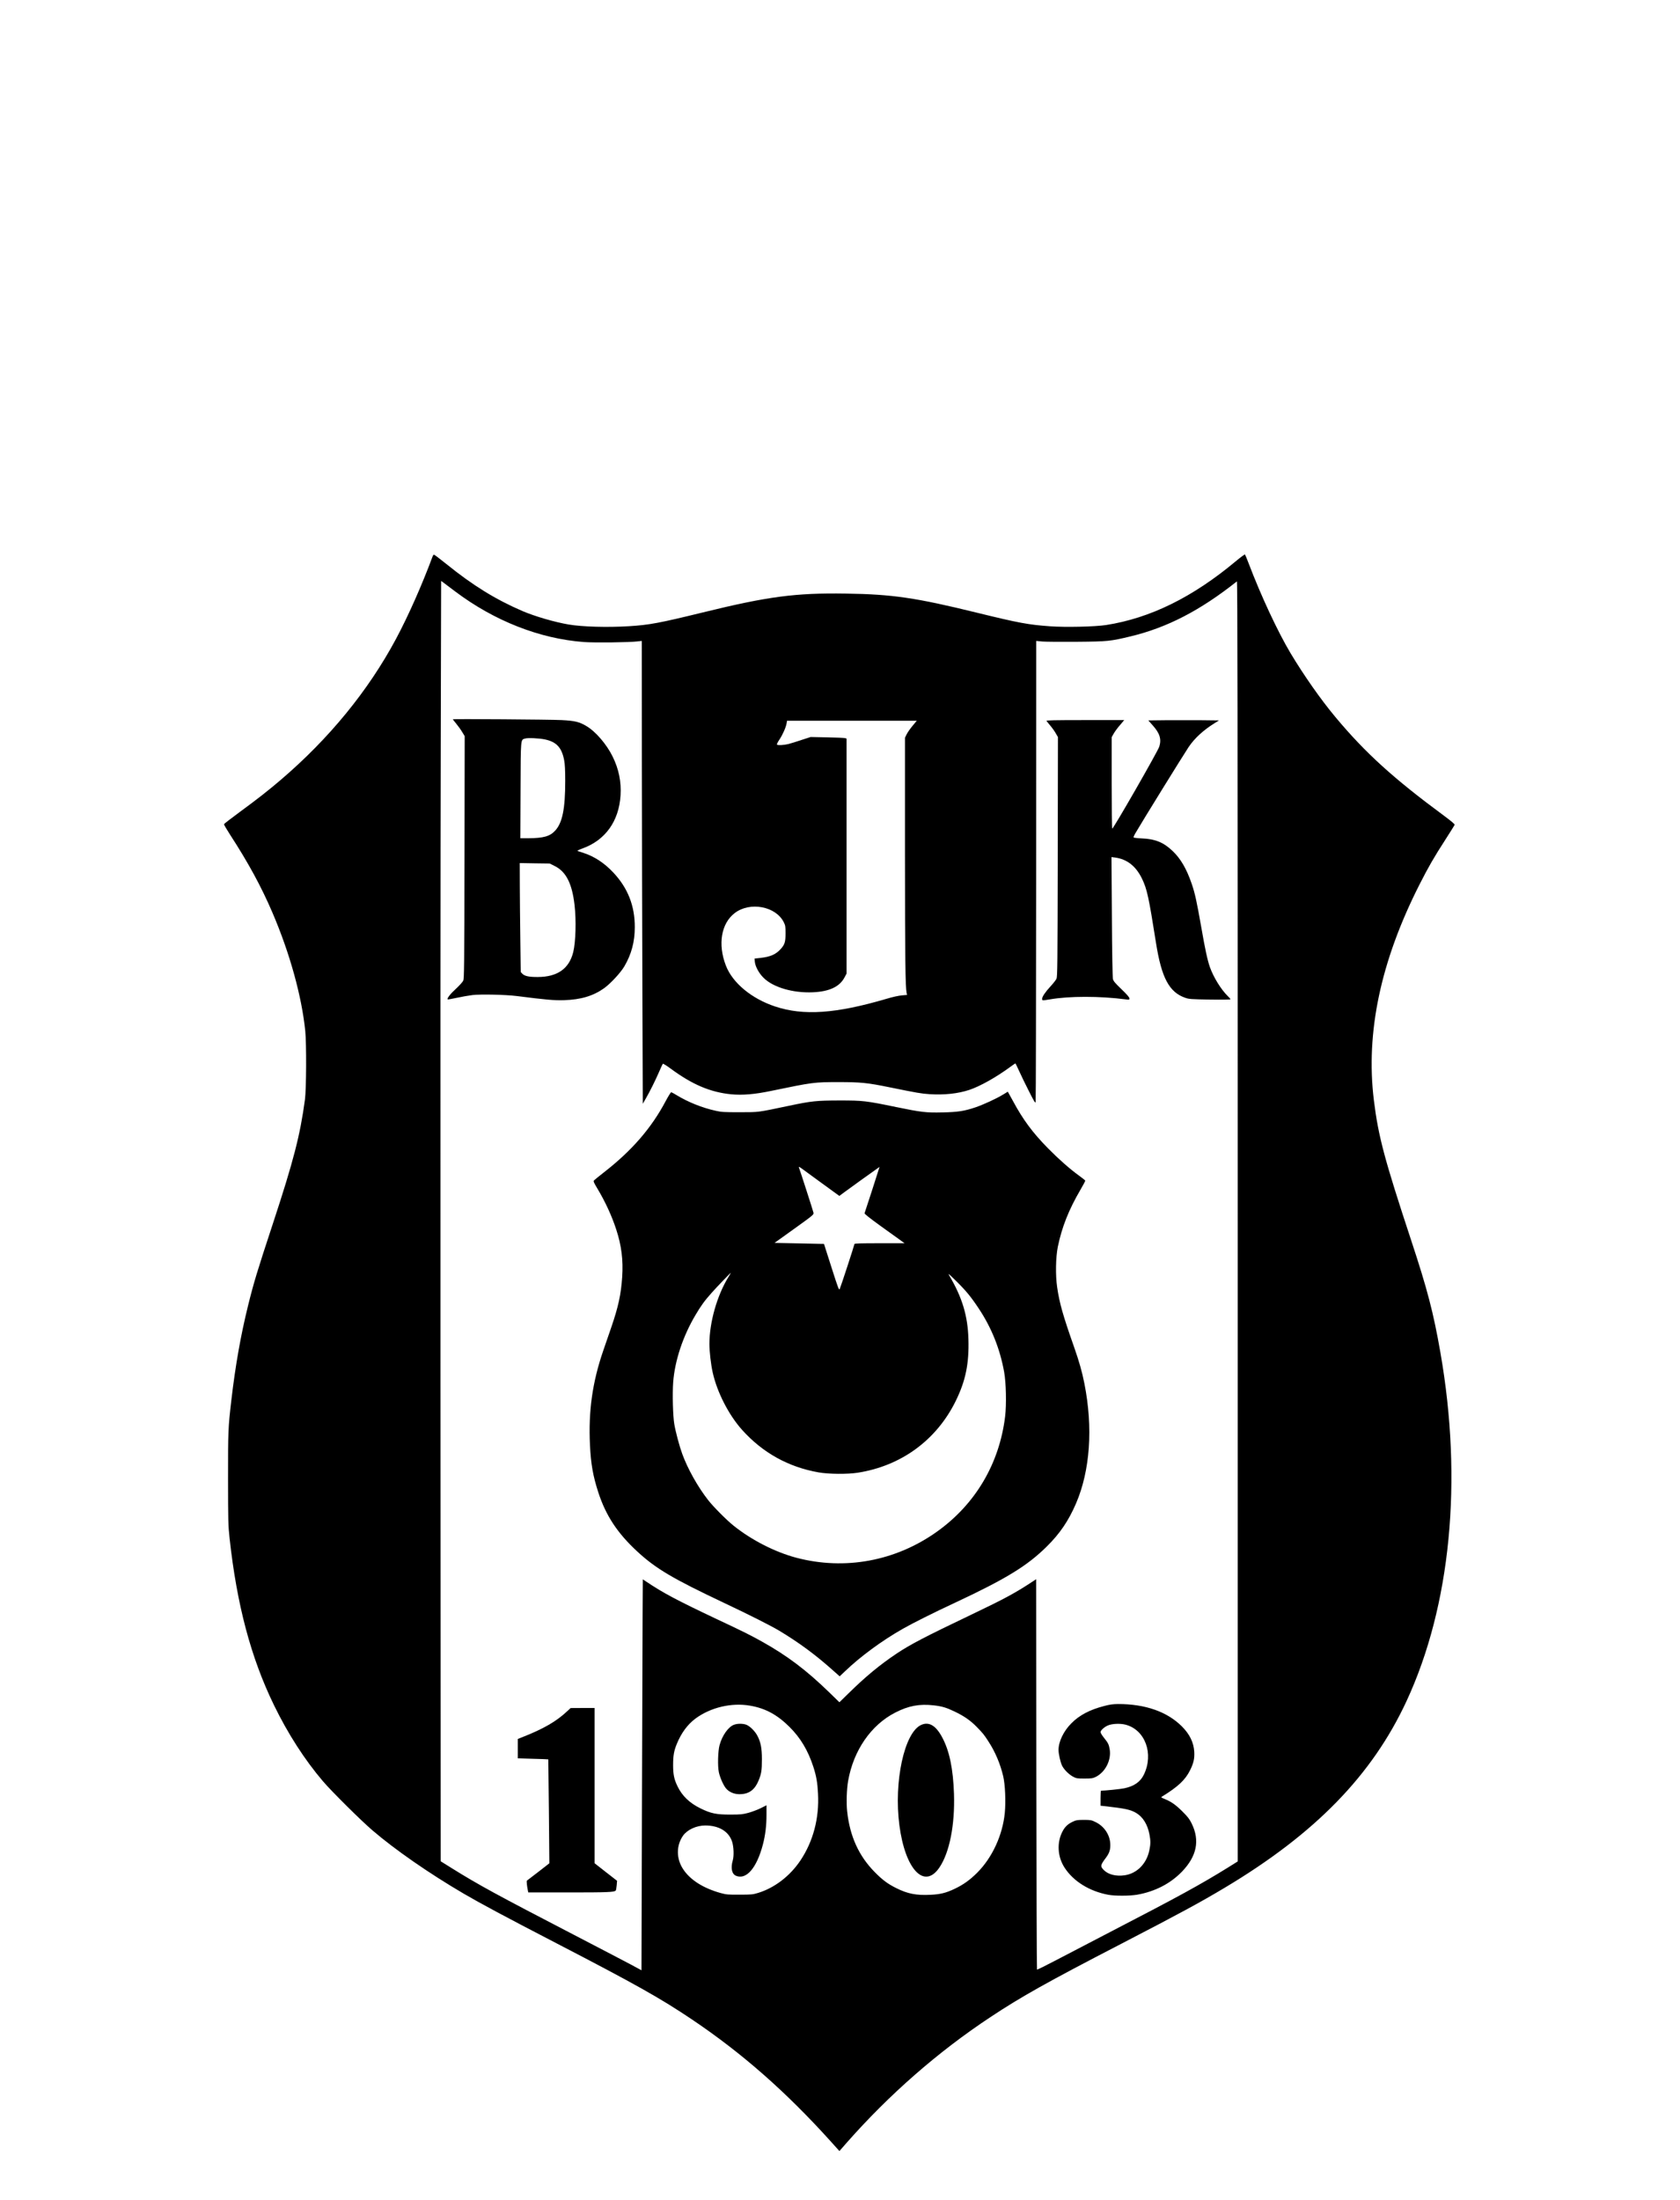
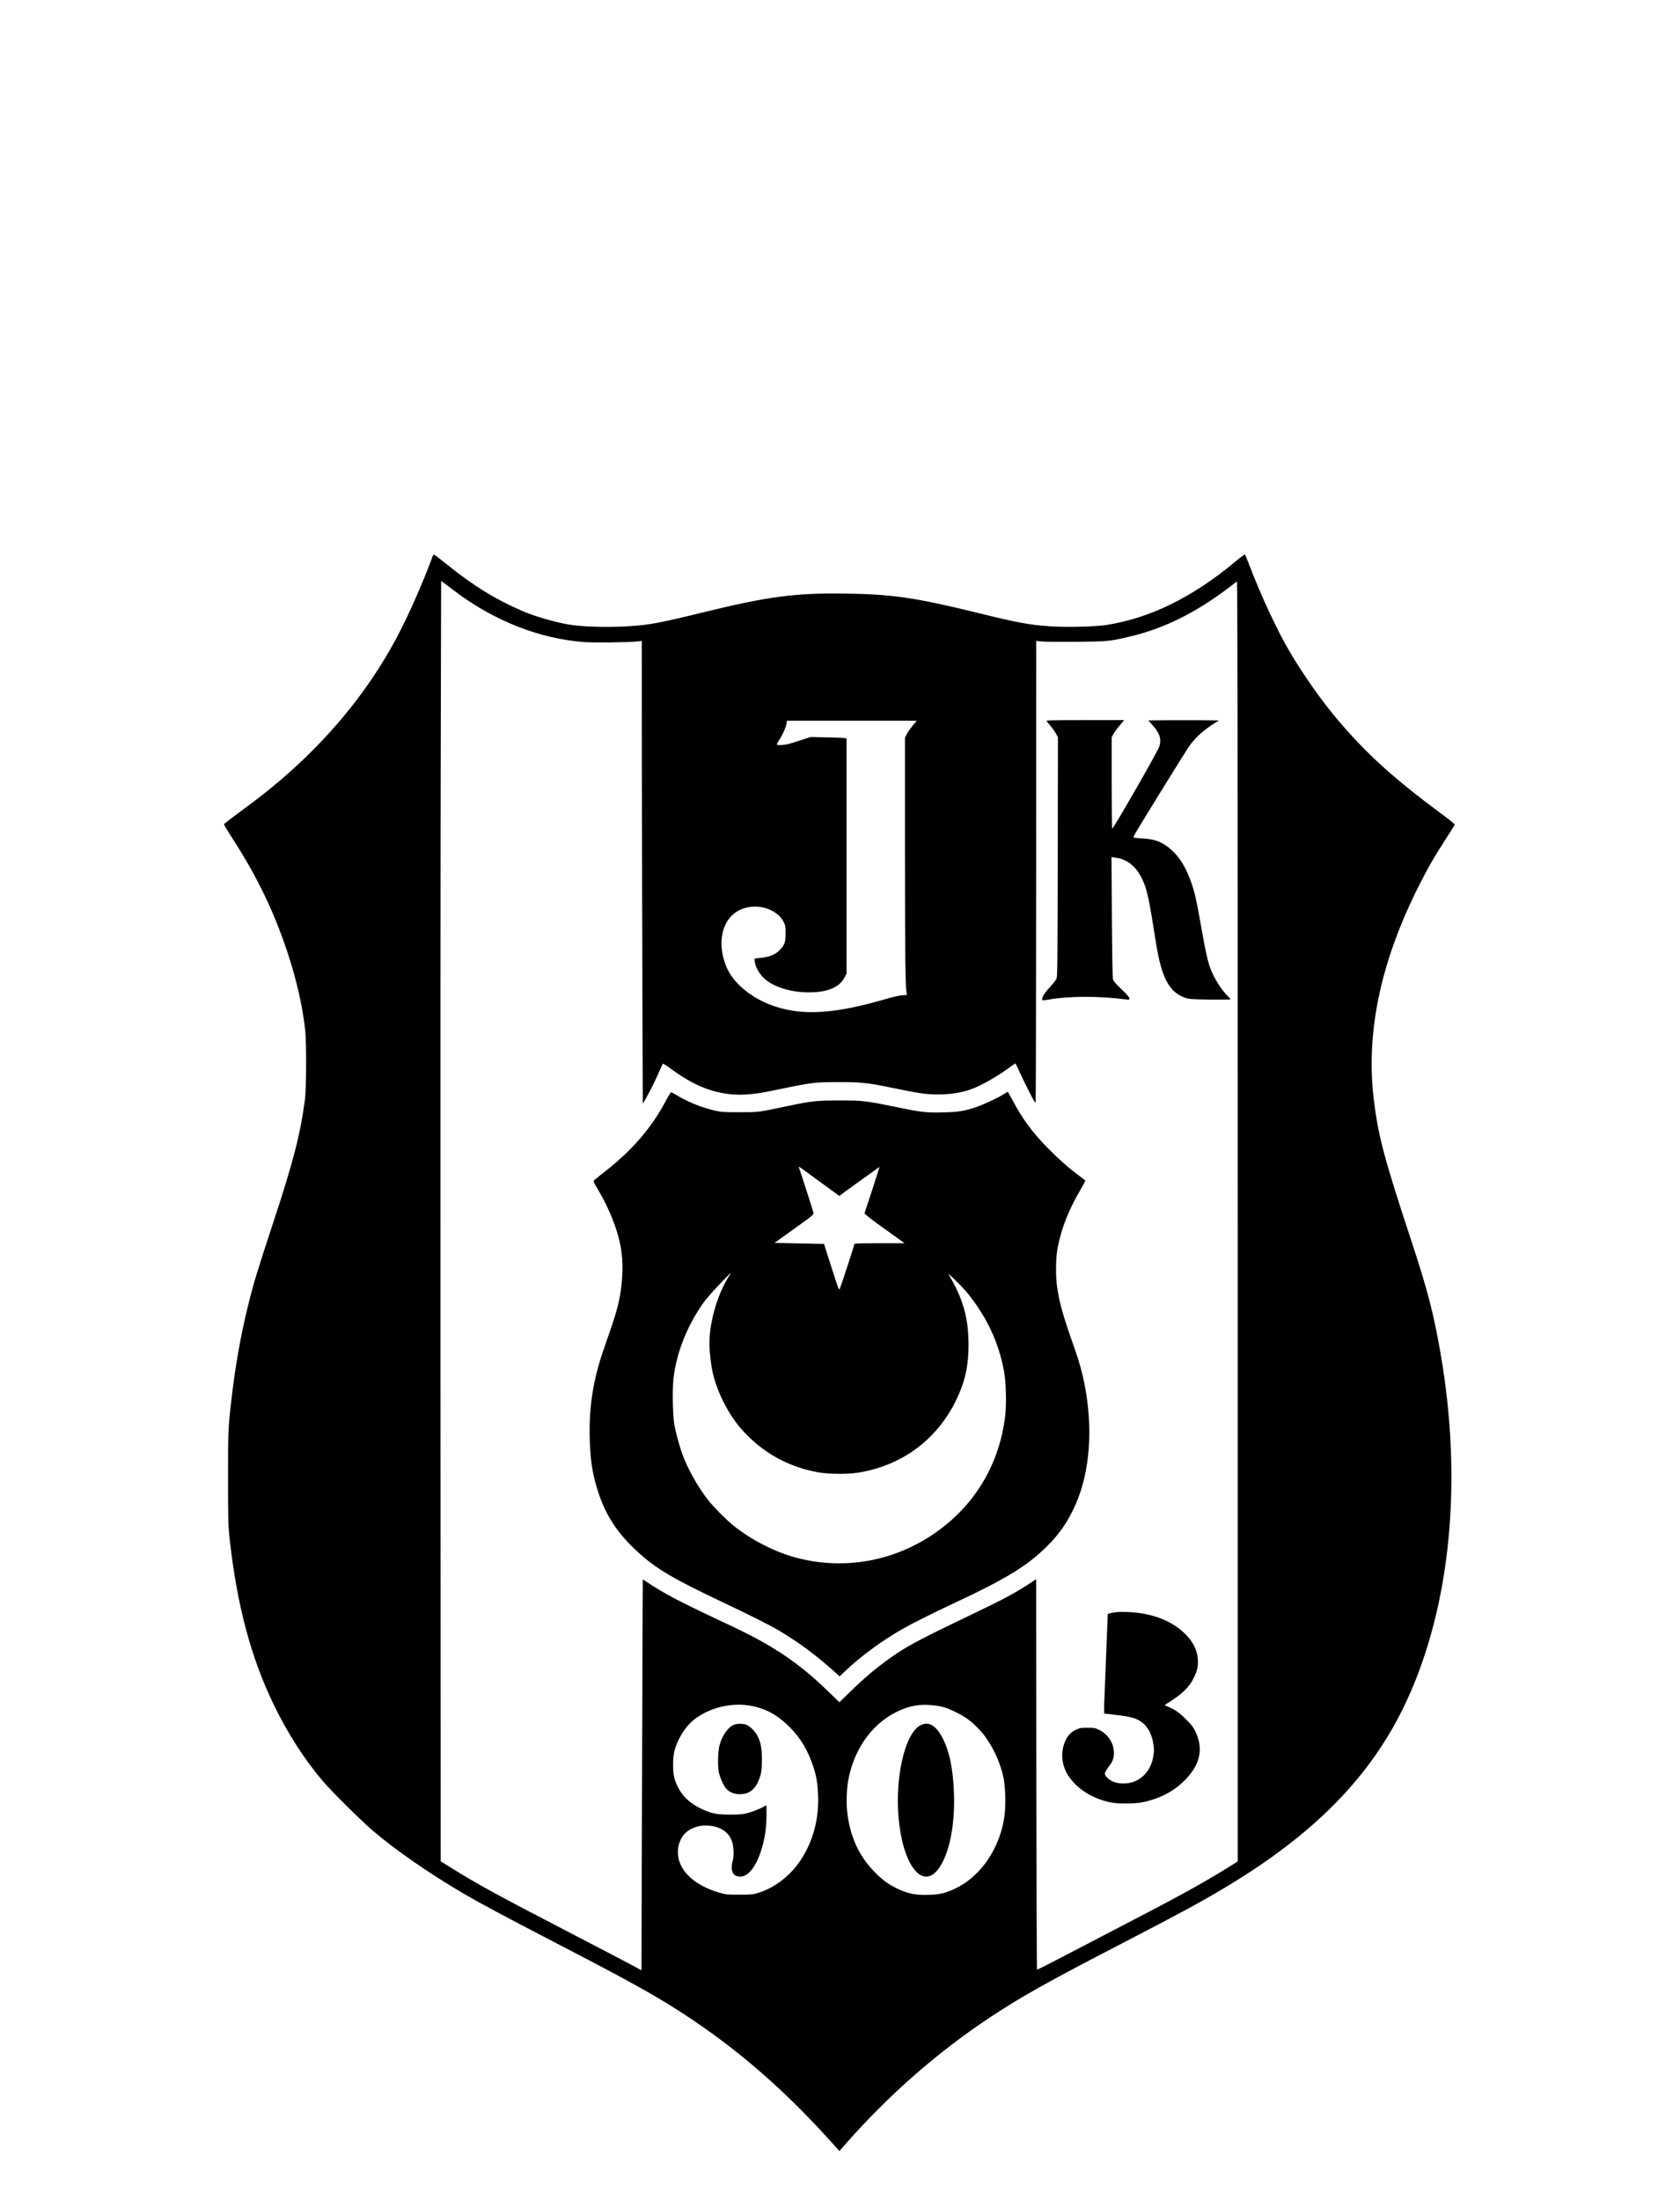
<svg xmlns="http://www.w3.org/2000/svg" version="1.0" width="1920pt" height="2514pt" viewBox="0 0 2560 3352" preserveAspectRatio="xMidYMid meet">
  <g transform="translate(0,3352) scale(0.1,-0.1)" fill="#000000" stroke="none">
    <path d="M18830 24969 c-658 -549 -1302 -866 -1975 -971 -168 -26 -618 -36 -856 -19 -327 23 -481 52 -1109 206 -933 229 -1291 282 -2000 292 -768 12 -1185 -43 -2180 -287 -658 -161 -816 -191 -1125 -210 -333 -20 -717 -9 -920 26 -216 37 -510 123 -699 203 -412 177 -761 392 -1166 720 -96 77 -180 141 -187 141 -6 0 -16 -12 -21 -27 -162 -436 -371 -908 -558 -1257 -422 -788 -1018 -1517 -1756 -2147 -182 -156 -349 -287 -631 -494 -127 -93 -232 -175 -234 -181 -2 -6 40 -78 93 -160 277 -427 473 -786 644 -1184 265 -617 448 -1276 502 -1810 19 -196 16 -882 -5 -1040 -73 -543 -173 -932 -490 -1895 -238 -723 -289 -890 -376 -1241 -114 -461 -194 -917 -256 -1448 -49 -427 -50 -457 -50 -1191 1 -655 2 -713 23 -905 111 -1018 325 -1823 676 -2545 213 -438 469 -835 747 -1161 134 -157 579 -598 754 -748 349 -299 866 -657 1390 -964 257 -150 624 -347 1425 -762 1204 -624 1580 -836 2060 -1159 758 -510 1424 -1096 2099 -1843 l142 -158 112 128 c649 736 1390 1384 2188 1912 474 314 863 532 2009 1125 878 455 1187 622 1565 848 1377 823 2243 1712 2768 2842 673 1451 858 3355 516 5310 -106 608 -199 963 -444 1705 -410 1243 -502 1588 -570 2140 -126 1030 103 2115 693 3280 138 272 223 420 399 692 73 114 136 214 139 222 4 10 -47 53 -161 138 -772 569 -1202 960 -1655 1503 -222 265 -481 635 -685 975 -195 327 -450 873 -637 1365 -27 72 -53 133 -57 138 -4 4 -68 -43 -141 -104z m-11893 -460 c597 -449 1288 -720 1961 -770 161 -12 694 -6 820 10 l62 7 1 -1855 c1 -1021 5 -2607 8 -3526 l6 -1670 46 80 c62 107 146 276 204 410 26 61 51 114 55 119 5 5 58 -28 120 -74 331 -244 606 -360 923 -391 170 -16 356 -1 609 52 637 132 653 134 1033 134 333 0 438 -11 779 -81 407 -83 477 -95 600 -103 228 -14 433 8 606 65 163 54 411 193 631 355 37 27 69 49 72 49 2 0 28 -53 57 -117 29 -65 96 -203 149 -307 80 -159 97 -185 102 -165 4 13 7 1599 8 3524 l1 3501 93 -9 c50 -4 288 -6 527 -4 474 4 508 8 817 82 556 133 1061 394 1621 838 9 7 12 -1943 12 -9746 l0 -9755 -152 -95 c-417 -258 -757 -444 -1738 -952 -305 -158 -691 -359 -858 -447 -167 -88 -306 -157 -310 -153 -4 4 -8 1343 -10 2977 l-3 2970 -27 -18 c-281 -187 -447 -277 -973 -528 -702 -335 -919 -449 -1129 -589 -253 -169 -473 -351 -732 -606 l-137 -134 -153 149 c-352 342 -643 561 -1028 776 -178 99 -271 146 -699 347 -592 280 -807 394 -1051 558 l-65 43 -3 -547 c-1 -302 -6 -1642 -10 -2979 l-7 -2430 -165 89 c-91 48 -482 253 -870 454 -1176 610 -1446 757 -1860 1015 l-165 103 -3 7240 c-2 3982 0 8371 4 9753 l6 2512 32 -23 c17 -13 99 -75 183 -138z m6969 -2046 c-35 -42 -76 -100 -90 -129 l-26 -53 0 -1773 c1 -1608 6 -2021 25 -2114 l7 -31 -80 -7 c-47 -4 -141 -24 -233 -52 -771 -227 -1266 -261 -1698 -117 -359 119 -649 360 -750 623 -126 325 -71 644 136 801 232 177 625 102 746 -140 25 -50 27 -65 27 -170 0 -130 -12 -169 -70 -235 -74 -83 -156 -121 -302 -138 l-100 -11 4 -48 c7 -73 62 -175 133 -245 144 -145 447 -234 750 -221 251 11 408 84 483 225 l32 60 0 1790 0 1790 -22 7 c-13 4 -136 10 -275 12 l-251 5 -139 -45 c-76 -26 -166 -53 -200 -62 -70 -17 -160 -22 -173 -9 -5 5 10 37 35 74 50 74 101 189 111 249 l7 41 988 0 989 0 -64 -77z m-2475 -14928 c233 -40 413 -138 600 -324 168 -167 282 -359 363 -608 45 -139 63 -242 71 -408 20 -373 -73 -726 -268 -1018 -159 -237 -393 -417 -644 -494 -82 -25 -101 -27 -283 -27 -183 -1 -201 1 -293 26 -263 74 -461 200 -567 362 -106 160 -107 358 -3 509 64 92 204 157 340 157 207 0 356 -89 408 -244 26 -77 31 -220 11 -288 -34 -116 -15 -207 49 -234 158 -66 316 118 410 476 37 141 55 287 55 452 l0 146 -87 -44 c-49 -24 -133 -56 -188 -71 -90 -24 -118 -27 -275 -27 -211 -1 -299 17 -455 94 -166 81 -280 190 -350 335 -53 108 -68 182 -68 325 0 143 12 214 55 320 69 169 164 298 286 389 230 170 551 246 833 196z m2799 5 c124 -14 191 -34 318 -95 144 -69 239 -135 334 -232 96 -98 113 -119 180 -223 104 -160 180 -340 225 -530 30 -130 41 -387 24 -560 -33 -337 -192 -682 -421 -910 -110 -110 -212 -183 -343 -245 -132 -63 -220 -84 -367 -91 -217 -11 -350 15 -525 103 -130 65 -206 122 -325 242 -243 246 -380 546 -421 926 -14 129 -7 341 15 465 82 464 348 850 716 1039 203 105 371 136 590 111z" />
-     <path d="M6900 22562 c0 -2 24 -33 53 -68 29 -35 70 -92 90 -126 l38 -63 -3 -1845 c-3 -1666 -5 -1848 -19 -1880 -9 -19 -58 -74 -110 -122 -87 -79 -141 -149 -127 -163 3 -3 65 8 139 24 74 16 181 35 239 42 130 15 505 6 675 -15 441 -56 571 -68 720 -63 257 8 444 64 610 182 97 69 254 238 310 335 107 183 158 373 158 595 1 325 -106 597 -327 832 -135 144 -288 245 -451 298 -44 14 -87 28 -95 31 -8 3 25 20 75 38 348 125 556 414 581 809 13 205 -27 403 -121 592 -91 186 -258 380 -398 463 -108 65 -179 82 -380 92 -175 9 -1657 19 -1657 12z m1405 -307 c175 -37 256 -125 292 -318 11 -58 16 -148 16 -312 0 -428 -43 -639 -153 -759 -81 -88 -179 -115 -413 -116 l-118 0 3 728 c3 810 0 770 71 791 40 13 212 5 302 -14z m147 -1928 c173 -85 265 -265 303 -594 27 -232 18 -563 -20 -718 -63 -253 -241 -378 -540 -379 -135 -1 -202 14 -237 51 l-23 25 -6 476 c-4 262 -7 636 -8 830 l-1 354 228 -4 228 -3 76 -38z" />
    <path d="M15946 22538 c5 -7 31 -40 59 -73 28 -33 66 -86 83 -117 l33 -57 -3 -1823 c-3 -1651 -5 -1826 -19 -1858 -9 -20 -49 -71 -88 -113 -83 -90 -131 -161 -131 -194 0 -27 2 -27 111 -9 305 53 764 53 1172 0 44 -6 47 -5 47 16 0 17 -35 57 -120 139 -98 94 -123 124 -131 156 -6 25 -13 385 -16 949 l-6 909 54 -7 c182 -24 317 -130 410 -320 78 -162 103 -277 214 -979 84 -533 201 -753 446 -838 59 -20 87 -22 377 -27 188 -3 312 -1 312 5 0 5 -18 27 -41 48 -102 100 -216 284 -272 440 -38 110 -72 264 -132 610 -69 392 -96 517 -146 662 -79 230 -169 383 -292 500 -137 130 -264 182 -465 190 -67 3 -125 10 -128 15 -3 5 7 30 22 56 108 186 728 1188 817 1322 89 132 221 254 392 361 l70 44 -273 3 c-150 1 -393 1 -539 0 l-265 -3 65 -73 c110 -122 138 -212 102 -327 -25 -77 -703 -1258 -717 -1249 -5 3 -8 318 -8 700 l0 694 30 53 c16 29 59 88 96 130 l65 77 -596 0 c-474 0 -595 -3 -589 -12z" />
    <path d="M15290 16848 c-104 -64 -305 -157 -430 -199 -168 -56 -264 -71 -500 -76 -244 -6 -323 3 -705 82 -461 95 -505 100 -860 100 -355 -1 -427 -8 -773 -81 -493 -103 -448 -97 -747 -98 -241 0 -281 2 -369 22 -208 46 -422 132 -599 240 -37 23 -73 42 -80 42 -6 0 -43 -59 -82 -132 -219 -414 -515 -755 -941 -1087 -77 -60 -146 -116 -153 -124 -11 -14 -3 -32 52 -124 119 -198 220 -417 287 -623 80 -244 108 -464 91 -724 -18 -265 -59 -455 -166 -766 -35 -102 -90 -264 -124 -360 -164 -478 -226 -917 -201 -1435 14 -289 46 -471 127 -720 115 -354 292 -623 596 -903 280 -259 541 -413 1322 -782 380 -179 712 -347 836 -421 308 -185 561 -372 834 -617 l90 -80 80 76 c235 226 566 469 880 647 150 86 476 249 790 395 785 367 1108 565 1406 860 200 197 333 394 446 657 215 501 260 1153 127 1827 -35 177 -81 338 -154 546 -171 485 -226 677 -261 920 -27 183 -22 454 10 615 62 301 167 566 345 870 42 71 75 134 73 139 -2 6 -45 40 -96 77 -137 99 -308 249 -472 416 -234 238 -381 436 -534 721 -42 78 -78 142 -78 141 -1 0 -31 -19 -67 -41z m-2763 -1356 l263 -191 77 57 c71 53 420 304 502 361 l33 24 -7 -24 c-8 -30 -213 -663 -221 -682 -3 -9 76 -72 243 -193 136 -98 275 -198 308 -221 l59 -43 -382 0 c-292 0 -382 -3 -382 -12 0 -14 -204 -639 -223 -682 -12 -28 -19 -10 -127 327 l-114 357 -71 1 c-38 1 -208 4 -377 8 l-306 6 300 215 c294 211 299 216 294 245 -5 25 -203 640 -223 692 -5 12 8 7 43 -18 27 -20 167 -122 311 -227z m-1429 -1429 c-172 -281 -288 -688 -288 -1018 0 -112 23 -314 50 -433 66 -300 245 -649 447 -874 314 -350 706 -568 1168 -649 154 -27 439 -29 594 -5 663 103 1202 497 1495 1094 150 306 204 567 193 940 -10 356 -94 635 -293 972 -22 37 -5 24 100 -80 153 -150 229 -242 346 -418 198 -296 327 -618 391 -972 30 -165 37 -497 15 -680 -88 -720 -454 -1338 -1040 -1755 -629 -448 -1402 -591 -2142 -396 -323 86 -679 267 -954 487 -110 88 -307 286 -390 392 -157 201 -310 473 -394 703 -42 115 -100 330 -121 453 -21 122 -30 459 -17 638 24 327 148 701 339 1023 86 146 139 219 251 344 77 87 283 301 289 301 2 0 -16 -30 -39 -67z" />
-     <path d="M16825 7530 c-221 -57 -378 -140 -500 -264 -118 -118 -195 -279 -195 -404 0 -64 29 -190 55 -243 31 -60 104 -133 169 -167 47 -25 60 -27 171 -27 107 0 125 3 170 24 147 72 241 255 215 419 -13 77 -23 98 -89 180 -28 35 -51 72 -51 84 0 26 54 76 110 101 63 28 186 34 270 13 300 -77 435 -444 280 -762 -54 -111 -150 -177 -301 -208 -57 -12 -292 -36 -351 -36 -5 0 -8 -51 -8 -114 l0 -115 58 -6 c321 -36 399 -53 488 -106 100 -60 171 -175 199 -323 19 -99 19 -148 -1 -243 -42 -207 -191 -356 -379 -382 -129 -18 -246 11 -314 79 -57 57 -54 75 27 183 59 77 76 134 70 226 -10 138 -98 264 -228 325 -60 29 -73 31 -175 31 -98 0 -116 -3 -165 -26 -76 -35 -121 -77 -158 -147 -90 -169 -79 -385 29 -553 135 -209 376 -359 663 -414 102 -20 328 -19 442 0 273 48 508 169 685 352 226 235 275 474 148 733 -35 71 -59 101 -143 185 -103 102 -169 148 -272 190 -56 23 -56 23 -33 38 239 147 350 251 422 396 55 109 71 179 65 286 -9 141 -70 266 -188 384 -225 225 -560 342 -974 341 -78 -1 -126 -7 -211 -30z" />
-     <path d="M8640 7448 c-161 -151 -354 -263 -667 -387 l-83 -33 0 -148 0 -147 232 -7 c127 -3 232 -7 233 -9 1 -1 5 -358 9 -793 l7 -790 -167 -130 c-92 -71 -170 -131 -175 -134 -8 -5 2 -93 16 -157 l5 -23 623 0 c582 0 685 4 709 28 5 5 12 40 15 79 l6 70 -172 134 -171 134 0 1183 0 1182 -182 0 -183 -1 -55 -51z" />
+     <path d="M16825 7530 l0 -115 58 -6 c321 -36 399 -53 488 -106 100 -60 171 -175 199 -323 19 -99 19 -148 -1 -243 -42 -207 -191 -356 -379 -382 -129 -18 -246 11 -314 79 -57 57 -54 75 27 183 59 77 76 134 70 226 -10 138 -98 264 -228 325 -60 29 -73 31 -175 31 -98 0 -116 -3 -165 -26 -76 -35 -121 -77 -158 -147 -90 -169 -79 -385 29 -553 135 -209 376 -359 663 -414 102 -20 328 -19 442 0 273 48 508 169 685 352 226 235 275 474 148 733 -35 71 -59 101 -143 185 -103 102 -169 148 -272 190 -56 23 -56 23 -33 38 239 147 350 251 422 396 55 109 71 179 65 286 -9 141 -70 266 -188 384 -225 225 -560 342 -974 341 -78 -1 -126 -7 -211 -30z" />
    <path d="M11186 7245 c-86 -30 -181 -163 -221 -310 -25 -90 -31 -320 -11 -415 18 -82 69 -198 109 -245 44 -53 117 -86 194 -88 148 -4 240 59 301 205 44 105 52 156 52 328 0 169 -18 262 -71 361 -39 72 -121 151 -176 167 -53 16 -128 15 -177 -3z" />
    <path d="M14035 7241 c-255 -117 -417 -864 -330 -1528 89 -678 382 -984 612 -640 153 229 235 647 220 1117 -13 385 -69 655 -179 861 -97 183 -203 245 -323 190z" />
  </g>
</svg>